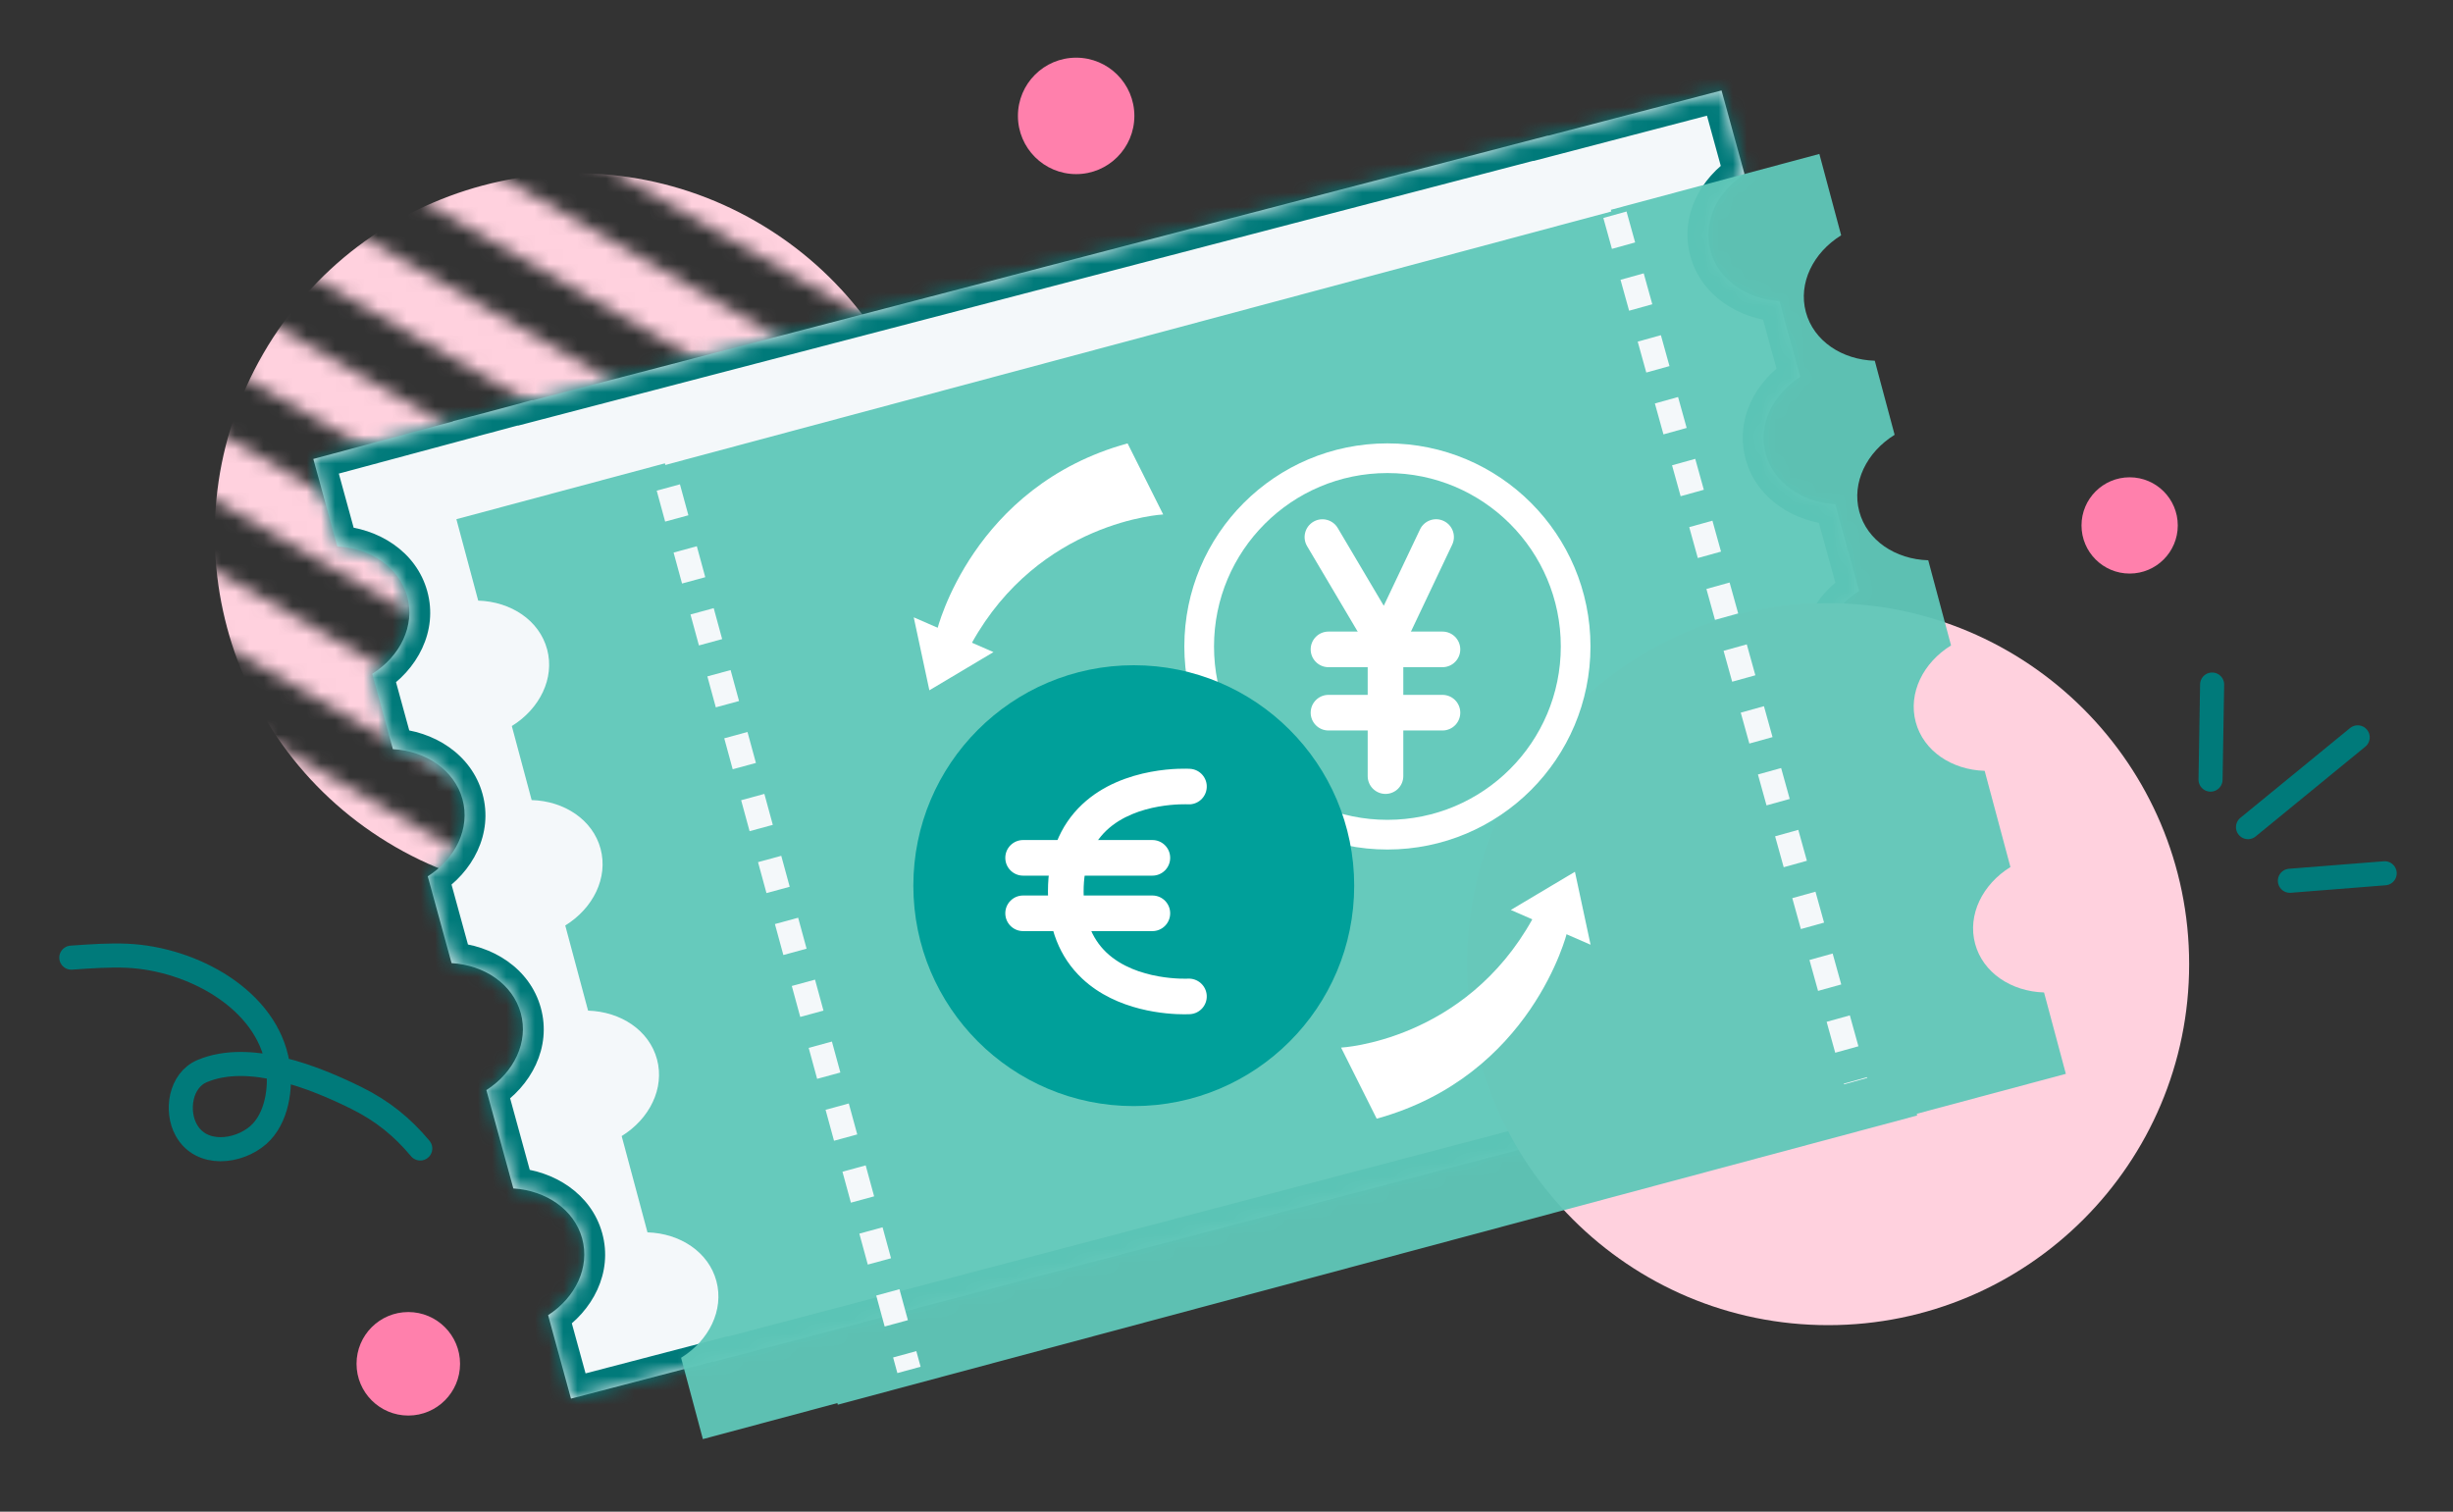
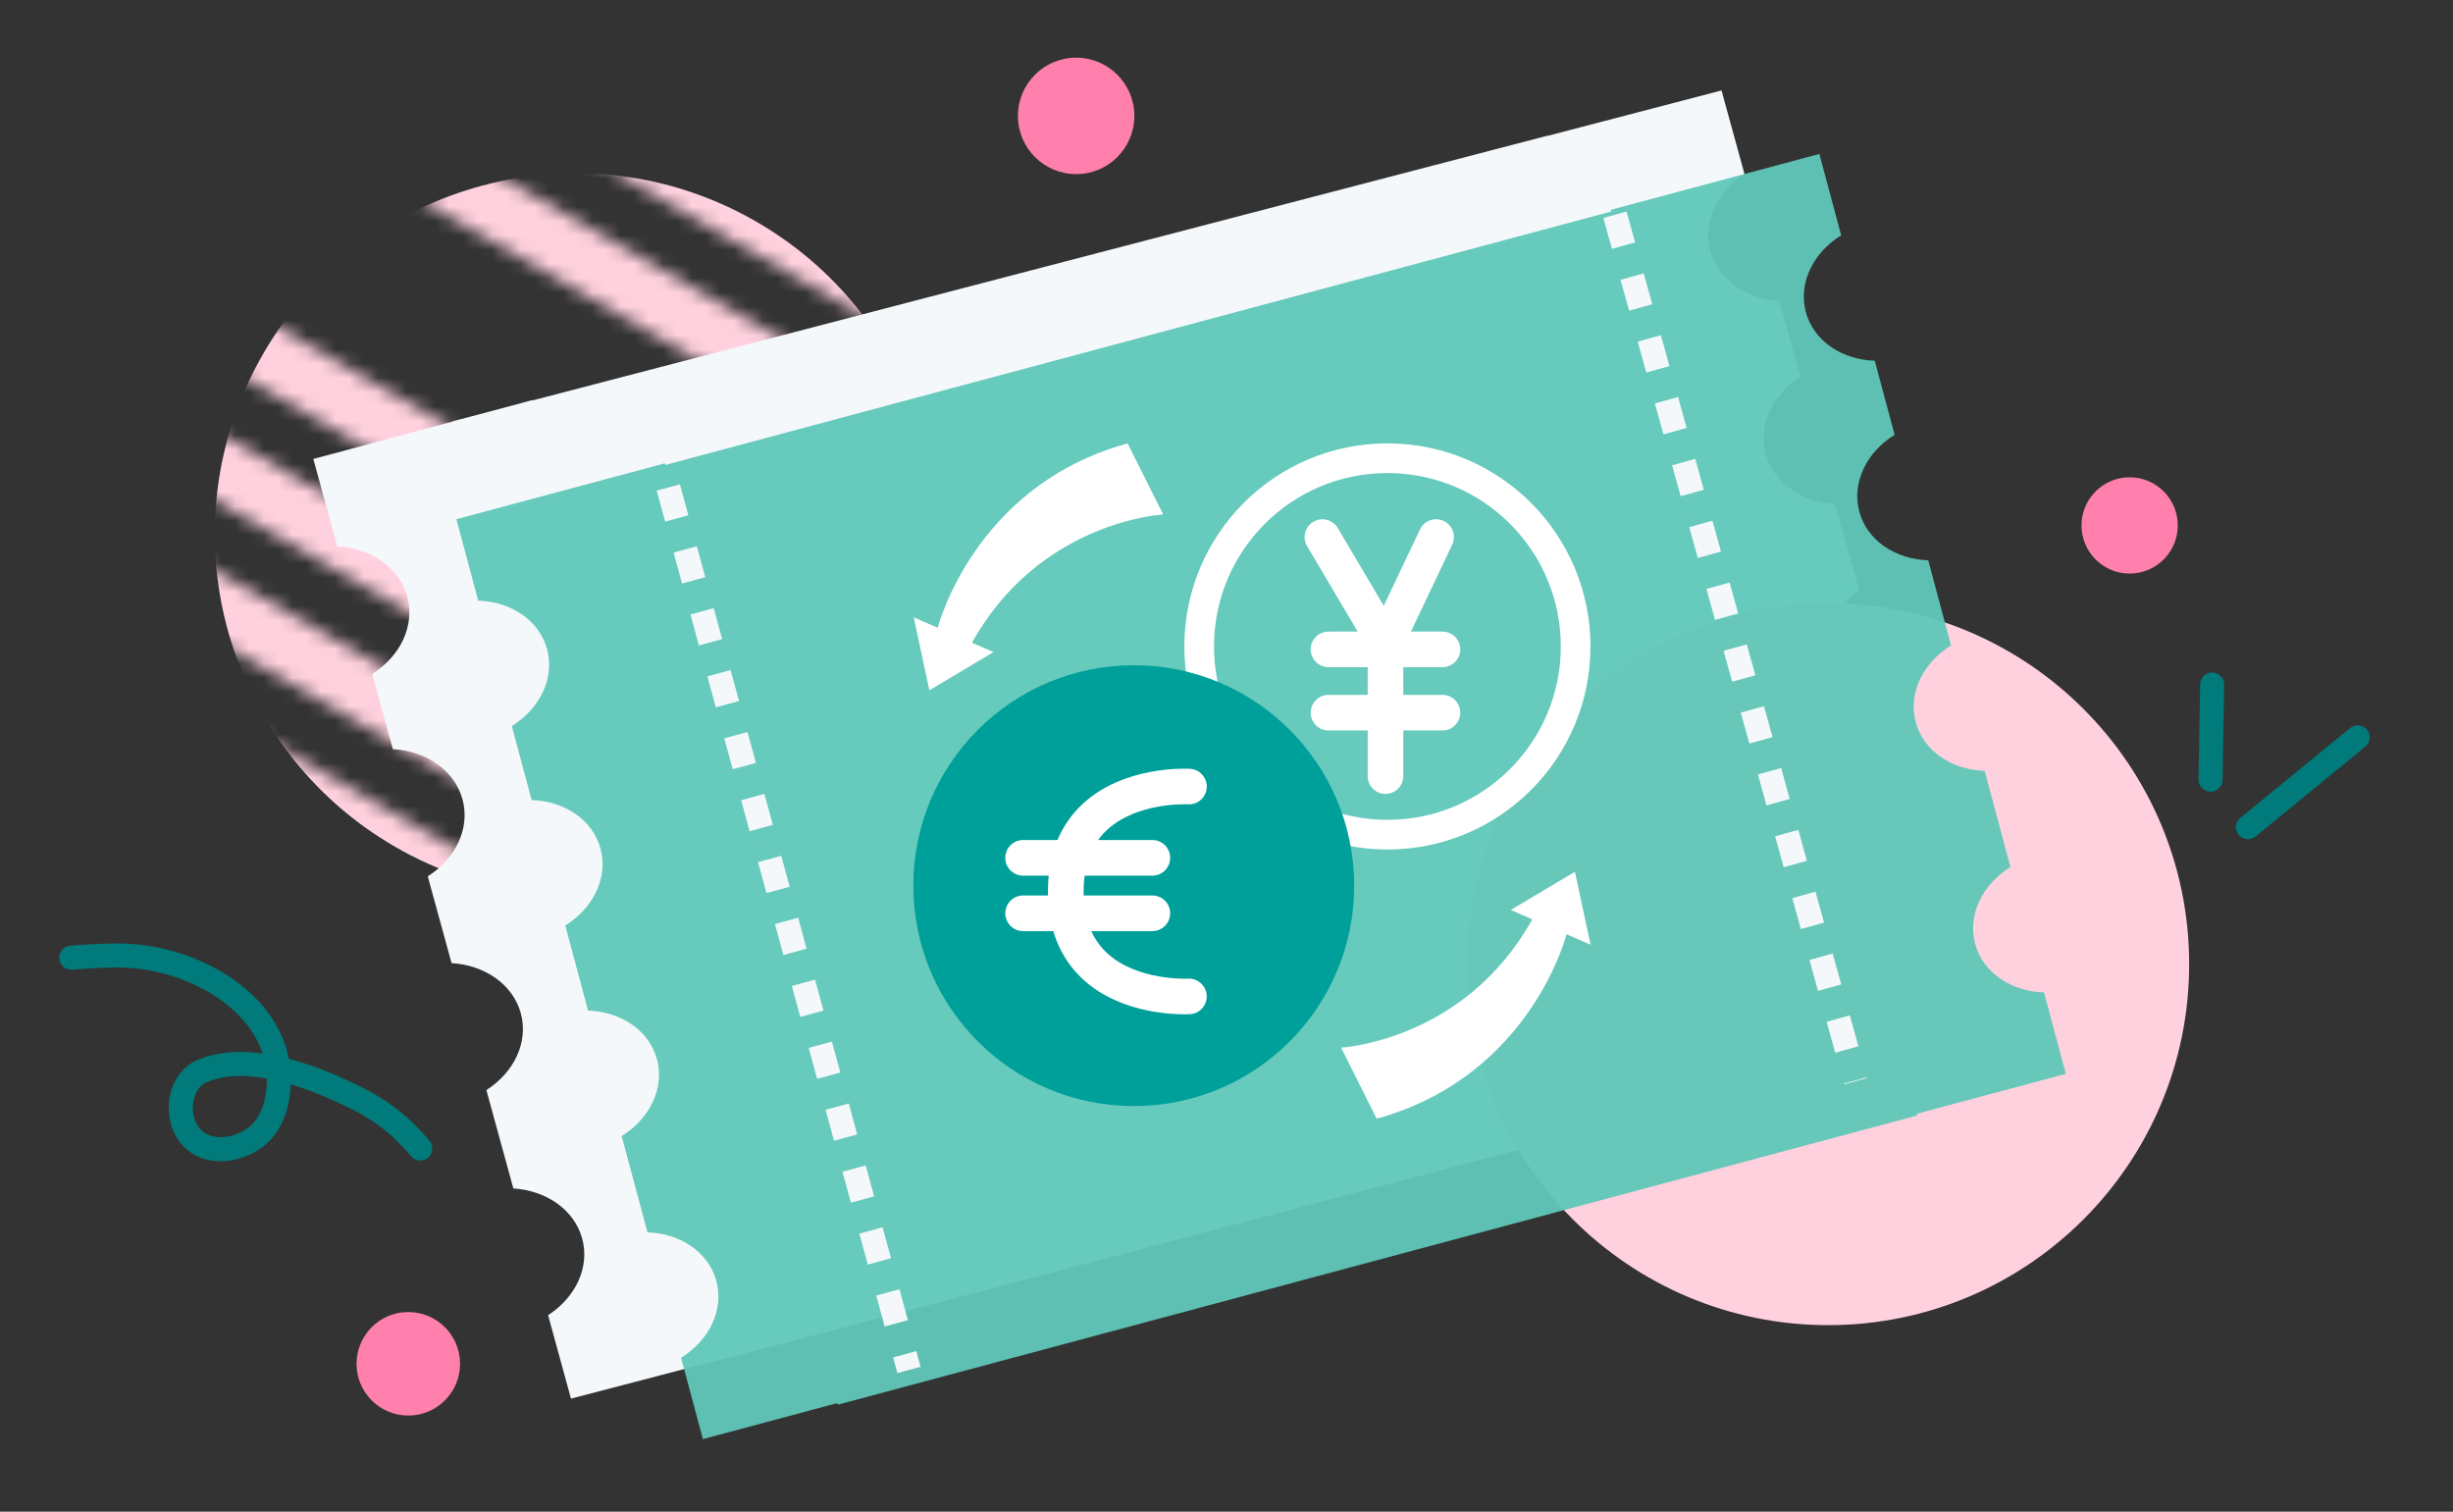
<svg xmlns="http://www.w3.org/2000/svg" width="172" height="106" viewBox="0 0 172 106" fill="none">
  <rect x="0" y="0" width="172" height="106" fill="#333333" stroke="none" />
  <mask id="mask0_173_82" style="mask-type:alpha" maskUnits="userSpaceOnUse" x="3" y="0" width="74" height="75">
    <path d="M27.02 7.72L72.006 33.692L69.886 37.364L24.9 11.392L27.02 7.72Z" fill="#D9D9D9" />
    <path d="M14.299 29.753L59.285 55.726L57.165 59.398L12.179 33.426L14.299 29.753Z" fill="#D9D9D9" />
    <path d="M31.261 0.375L76.246 26.347L74.126 30.02L29.141 4.047L31.261 0.375Z" fill="#D9D9D9" />
    <path d="M18.54 22.409L63.525 48.381L61.405 52.053L16.419 26.081L18.54 22.409Z" fill="#D9D9D9" />
-     <path d="M22.78 15.064L67.766 41.037L65.645 44.709L20.66 18.736L22.78 15.064Z" fill="#D9D9D9" />
    <path d="M10.059 37.098L55.044 63.07L52.924 66.742L7.939 40.77L10.059 37.098Z" fill="#D9D9D9" />
    <path d="M5.818 44.443L50.804 70.415L48.684 74.087L3.698 48.115L5.818 44.443Z" fill="#D9D9D9" />
  </mask>
  <g mask="url(#mask0_173_82)">
    <path d="M62.296 50.12C55.306 62.227 39.826 66.375 27.719 59.385C15.612 52.395 11.464 36.914 18.454 24.807C25.444 12.701 40.925 8.553 53.031 15.542C65.138 22.532 69.286 38.013 62.296 50.12Z" fill="#FFD1DE" />
  </g>
  <path fill-rule="evenodd" clip-rule="evenodd" d="M38.432 92.219L40.036 98.071L50.006 95.467L50.013 95.491L126.066 75.472L126.049 75.408L138.783 72.082L137.167 66.204C134.817 66.1 132.787 64.747 132.219 62.688C131.65 60.626 132.715 58.466 134.701 57.235L132.818 50.385C130.485 50.267 128.474 48.918 127.909 46.87C127.343 44.819 128.393 42.672 130.358 41.437L128.686 35.353C126.368 35.223 124.375 33.877 123.812 31.84C123.249 29.8 124.286 27.664 126.232 26.427L124.77 21.109C122.468 20.967 120.493 19.625 119.933 17.598C119.373 15.569 120.396 13.445 122.322 12.205L120.71 6.342L108.553 9.517L108.549 9.503L37.341 28.077L37.335 28.052L34.013 28.945L31.757 29.534L31.761 29.551L21.97 32.183L23.652 38.318C25.982 38.436 27.989 39.782 28.553 41.824C29.118 43.871 28.066 46.016 26.101 47.249L27.549 52.529C29.869 52.656 31.865 53.998 32.426 56.034C32.989 58.075 31.947 60.212 29.994 61.447L31.663 67.534C33.972 67.669 35.955 69.01 36.515 71.038C37.076 73.071 36.043 75.199 34.104 76.436L35.995 83.333C38.293 83.478 40.261 84.815 40.819 86.835C41.377 88.86 40.355 90.979 38.432 92.219Z" fill="#F4F8FA" />
  <mask id="mask1_173_82" style="mask-type:luminance" maskUnits="userSpaceOnUse" x="21" y="6" width="118" height="93">
    <path fill-rule="evenodd" clip-rule="evenodd" d="M38.432 92.219L40.036 98.071L50.006 95.467L50.013 95.491L126.066 75.472L126.049 75.408L138.783 72.082L137.167 66.204C134.817 66.1 132.787 64.747 132.219 62.688C131.65 60.626 132.715 58.466 134.701 57.235L132.818 50.385C130.485 50.267 128.474 48.918 127.909 46.87C127.343 44.819 128.393 42.672 130.358 41.437L128.686 35.353C126.368 35.223 124.375 33.877 123.812 31.84C123.249 29.8 124.286 27.664 126.232 26.427L124.77 21.109C122.468 20.967 120.493 19.625 119.933 17.598C119.373 15.569 120.396 13.445 122.322 12.205L120.71 6.342L108.553 9.517L108.549 9.503L37.341 28.077L37.335 28.052L34.013 28.945L31.757 29.534L31.761 29.551L21.97 32.183L23.652 38.318C25.982 38.436 27.989 39.782 28.553 41.824C29.118 43.871 28.066 46.016 26.101 47.249L27.549 52.529C29.869 52.656 31.865 53.998 32.426 56.034C32.989 58.075 31.947 60.212 29.994 61.447L31.663 67.534C33.972 67.669 35.955 69.01 36.515 71.038C37.076 73.071 36.043 75.199 34.104 76.436L35.995 83.333C38.293 83.478 40.261 84.815 40.819 86.835C41.377 88.86 40.355 90.979 38.432 92.219Z" fill="white" />
  </mask>
  <g mask="url(#mask1_173_82)">
-     <path d="M40.036 98.071L38.63 98.438L39.014 99.84L40.421 99.472L40.036 98.071ZM38.432 92.219L37.629 91L36.746 91.569L37.025 92.585L38.432 92.219ZM50.006 95.467L51.412 95.097L51.025 93.699L49.621 94.065L50.006 95.467ZM50.013 95.491L48.607 95.861L48.995 97.262L50.4 96.892L50.013 95.491ZM126.066 75.472L126.454 76.873L127.845 76.507L127.476 75.116L126.066 75.472ZM126.049 75.408L125.664 74.006L124.27 74.371L124.64 75.764L126.049 75.408ZM138.783 72.082L139.168 73.484L140.575 73.117L140.189 71.715L138.783 72.082ZM137.167 66.204L138.574 65.837L138.29 64.805L137.217 64.757L137.167 66.204ZM134.701 57.235L135.483 58.467L136.392 57.903L136.108 56.867L134.701 57.235ZM132.818 50.385L134.224 50.017L133.943 48.991L132.876 48.937L132.818 50.385ZM130.358 41.437L131.147 42.665L132.048 42.099L131.765 41.069L130.358 41.437ZM128.686 35.353L130.092 34.985L129.812 33.965L128.752 33.906L128.686 35.353ZM126.232 26.427L127.027 27.65L127.92 27.082L127.638 26.059L126.232 26.427ZM124.77 21.109L126.176 20.741L125.898 19.728L124.845 19.663L124.77 21.109ZM122.322 12.205L123.124 13.423L124.008 12.854L123.728 11.837L122.322 12.205ZM120.71 6.342L122.117 5.974L121.732 4.573L120.326 4.94L120.71 6.342ZM108.553 9.517L107.143 9.873L107.519 11.29L108.937 10.919L108.553 9.517ZM108.549 9.503L109.959 9.148L109.582 7.732L108.164 8.102L108.549 9.503ZM37.341 28.077L35.932 28.435L36.31 29.849L37.726 29.479L37.341 28.077ZM37.335 28.052L38.744 27.695L38.364 26.27L36.94 26.653L37.335 28.052ZM34.013 28.945L34.398 30.347L34.408 30.344L34.013 28.945ZM31.757 29.534L31.372 28.132L29.962 28.5L30.351 29.904L31.757 29.534ZM31.761 29.551L32.156 30.95L33.553 30.574L33.167 29.181L31.761 29.551ZM21.97 32.183L21.575 30.784L20.181 31.159L20.563 32.55L21.97 32.183ZM23.652 38.318L22.245 38.684L22.526 39.71L23.593 39.765L23.652 38.318ZM26.101 47.249L25.313 46.021L24.412 46.586L24.694 47.616L26.101 47.249ZM27.549 52.529L26.142 52.896L26.422 53.918L27.484 53.976L27.549 52.529ZM29.994 61.447L29.202 60.222L28.306 60.788L28.587 61.814L29.994 61.447ZM31.663 67.534L30.256 67.901L30.535 68.918L31.593 68.98L31.663 67.534ZM34.104 76.436L33.307 75.215L32.417 75.782L32.697 76.803L34.104 76.436ZM35.995 83.333L34.589 83.7L34.866 84.713L35.919 84.779L35.995 83.333ZM41.443 97.704L39.838 91.852L37.025 92.585L38.63 98.438L41.443 97.704ZM49.621 94.065L39.651 96.669L40.421 99.472L50.391 96.869L49.621 94.065ZM51.418 95.121L51.412 95.097L48.6 95.837L48.607 95.861L51.418 95.121ZM125.679 74.071L49.625 94.09L50.4 96.892L126.454 76.873L125.679 74.071ZM124.64 75.764L124.656 75.827L127.476 75.116L127.459 75.053L124.64 75.764ZM138.398 70.681L125.664 74.006L126.434 76.81L139.168 73.484L138.398 70.681ZM135.761 66.572L137.377 72.45L140.189 71.715L138.574 65.837L135.761 66.572ZM130.813 63.057C131.589 65.87 134.289 67.526 137.118 67.652L137.217 64.757C135.345 64.673 133.985 63.624 133.625 62.319L130.813 63.057ZM133.92 56.003C131.527 57.486 130.035 60.238 130.813 63.057L133.625 62.319C133.265 61.013 133.903 59.446 135.483 58.467L133.92 56.003ZM131.412 50.752L133.295 57.603L136.108 56.867L134.224 50.017L131.412 50.752ZM126.503 47.239C127.275 50.036 129.95 51.69 132.76 51.832L132.876 48.937C131.02 48.843 129.673 47.799 129.315 46.501L126.503 47.239ZM129.57 40.21C127.201 41.698 125.729 44.436 126.503 47.239L129.315 46.501C128.956 45.202 129.585 43.645 131.147 42.665L129.57 40.21ZM127.279 35.721L128.952 41.805L131.765 41.069L130.092 34.985L127.279 35.721ZM122.406 32.209C123.174 34.992 125.826 36.643 128.619 36.8L128.752 33.906C126.909 33.803 125.575 32.763 125.218 31.471L122.406 32.209ZM125.437 25.203C123.09 26.696 121.637 29.421 122.406 32.209L125.218 31.471C124.862 30.179 125.482 28.632 127.027 27.65L125.437 25.203ZM123.364 21.477L124.826 26.794L127.638 26.059L126.176 20.741L123.364 21.477ZM118.527 17.967C119.291 20.735 121.92 22.384 124.695 22.555L124.845 19.663C123.015 19.55 121.694 18.515 121.339 17.229L118.527 17.967ZM121.52 10.986C119.196 12.483 117.762 15.194 118.527 17.967L121.339 17.229C120.985 15.944 121.597 14.407 123.124 13.423L121.52 10.986ZM119.304 6.71L120.916 12.572L123.728 11.837L122.117 5.974L119.304 6.71ZM108.937 10.919L121.095 7.744L120.326 4.94L108.168 8.116L108.937 10.919ZM107.139 9.859L107.143 9.873L109.962 9.162L109.959 9.148L107.139 9.859ZM37.726 29.479L108.933 10.905L108.164 8.102L36.957 26.675L37.726 29.479ZM35.926 28.41L35.932 28.435L38.751 27.72L38.744 27.695L35.926 28.41ZM34.408 30.344L37.73 29.451L36.94 26.653L33.618 27.546L34.408 30.344ZM32.141 30.936L34.398 30.347L33.629 27.543L31.372 28.132L32.141 30.936ZM33.167 29.181L33.162 29.164L30.351 29.904L30.356 29.921L33.167 29.181ZM22.365 33.582L32.156 30.95L31.366 28.152L21.575 30.784L22.365 33.582ZM25.058 37.951L23.376 31.816L20.563 32.55L22.245 38.684L25.058 37.951ZM29.959 41.455C29.188 38.662 26.516 37.013 23.711 36.87L23.593 39.765C25.448 39.859 26.79 40.901 27.147 42.193L29.959 41.455ZM26.889 48.477C29.257 46.991 30.732 44.256 29.959 41.455L27.147 42.193C27.504 43.487 26.876 45.041 25.313 46.021L26.889 48.477ZM28.955 52.162L27.507 46.882L24.694 47.616L26.142 52.896L28.955 52.162ZM33.832 55.665C33.064 52.882 30.407 51.234 27.613 51.082L27.484 53.976C29.331 54.077 30.665 55.115 31.02 56.404L33.832 55.665ZM30.786 62.672C33.14 61.183 34.603 58.457 33.832 55.665L31.02 56.404C31.376 57.693 30.754 59.24 29.202 60.222L30.786 62.672ZM33.07 67.167L31.401 61.08L28.587 61.814L30.256 67.901L33.07 67.167ZM37.921 70.669C37.156 67.896 34.515 66.25 31.733 66.087L31.593 68.98C33.43 69.088 34.755 70.123 35.109 71.407L37.921 70.669ZM34.901 77.658C37.239 76.167 38.688 73.45 37.921 70.669L35.109 71.407C35.463 72.692 34.847 74.232 33.307 75.215L34.901 77.658ZM37.402 82.966L35.511 76.07L32.697 76.803L34.589 83.7L37.402 82.966ZM42.225 86.466C41.463 83.705 38.84 82.061 36.072 81.887L35.919 84.779C37.745 84.894 39.06 85.926 39.413 87.204L42.225 86.466ZM39.234 93.437C41.555 91.942 42.989 89.236 42.225 86.466L39.413 87.204C39.766 88.484 39.156 90.016 37.629 91L39.234 93.437Z" fill="#007A7A" />
-   </g>
+     </g>
  <path d="M128.188 92.919C142.168 92.919 153.5 81.586 153.5 67.606C153.5 53.627 142.168 42.294 128.188 42.294C114.208 42.294 102.875 53.627 102.875 67.606C102.875 81.586 114.208 92.919 128.188 92.919Z" fill="#FFD1DE" />
-   <path d="M167.209 61.234L160.563 61.759" stroke="#007A7A" stroke-width="1.688" stroke-linecap="round" />
  <path d="M165.317 51.703L157.627 57.998" stroke="#007A7A" stroke-width="1.688" stroke-linecap="round" />
  <path d="M155.11 48L155 54.666" stroke="#007A7A" stroke-width="1.688" stroke-linecap="round" />
  <path d="M75.458 12.209C77.712 12.209 79.54 10.381 79.54 8.126C79.54 5.872 77.712 4.044 75.458 4.044C73.203 4.044 71.375 5.872 71.375 8.126C71.375 10.381 73.203 12.209 75.458 12.209Z" fill="#FF80AC" />
  <path d="M149.327 40.218C151.191 40.218 152.702 38.707 152.702 36.843C152.702 34.979 151.191 33.468 149.327 33.468C147.463 33.468 145.952 34.979 145.952 36.843C145.952 38.707 147.463 40.218 149.327 40.218Z" fill="#FF80AC" />
  <path d="M5 67.15C6.425 67.049 7.69 66.962 8.914 67.017C13.499 67.226 18.719 70.088 19.466 74.617C19.738 76.263 19.417 78.447 18.108 79.591C16.712 80.811 14.115 81.131 13.062 79.243C12.316 77.907 12.632 75.753 14.179 75.102C17.486 73.709 22.068 75.541 25.004 76.997C26.819 77.897 28.198 79.016 29.467 80.531" stroke="#007A7A" stroke-width="1.688" stroke-linecap="round" />
  <path d="M28.629 99.258C30.633 99.258 32.258 97.633 32.258 95.629C32.258 93.625 30.633 92 28.629 92C26.625 92 25 93.625 25 95.629C25 97.633 26.625 99.258 28.629 99.258Z" fill="#FF80AC" />
  <g opacity="0.95">
    <path d="M41.461 33.993L117.146 13.714L134.43 78.217L58.745 98.497L41.461 33.993Z" fill="#5FC7B9" />
    <path fill-rule="evenodd" clip-rule="evenodd" d="M47.757 95.207L49.285 100.91L63.906 96.992L46.622 32.488L32.001 36.406L33.531 42.115C35.832 42.185 37.82 43.503 38.364 45.533C38.907 47.563 37.845 49.699 35.888 50.91L37.278 56.1C39.579 56.169 41.568 57.487 42.112 59.518C42.656 61.548 41.593 63.684 39.635 64.895L41.235 70.865C43.536 70.935 45.525 72.253 46.069 74.283C46.613 76.314 45.55 78.45 43.591 79.661L45.4 86.412C47.701 86.482 49.689 87.8 50.233 89.83C50.777 91.86 49.715 93.996 47.757 95.207Z" fill="#5FC7B9" />
    <path fill-rule="evenodd" clip-rule="evenodd" d="M143.325 69.591L144.854 75.297L130.233 79.215L112.95 14.711L127.57 10.794L129.099 16.5C127.141 17.71 126.078 19.846 126.622 21.877C127.166 23.907 129.155 25.225 131.456 25.295L132.848 30.489C130.889 31.7 129.825 33.837 130.369 35.867C130.913 37.898 132.903 39.217 135.205 39.286L136.804 45.256C134.846 46.466 133.783 48.603 134.327 50.633C134.871 52.664 136.86 53.982 139.161 54.051L140.968 60.796C139.01 62.006 137.946 64.143 138.49 66.173C139.034 68.204 141.024 69.522 143.325 69.591Z" fill="#5FC7B9" />
  </g>
  <path d="M46.862 34.182L63.737 96.058" stroke="#F4F8FA" stroke-width="1.688" stroke-dasharray="2.25 2.25" />
  <path d="M113.237 15.057L130.112 75.808" stroke="#F4F8FA" stroke-width="1.688" stroke-dasharray="2.25 2.25" />
  <mask id="mask2_173_82" style="mask-type:luminance" maskUnits="userSpaceOnUse" x="59" y="25" width="58" height="58">
    <path d="M116.6 25H59V82.6H116.6V25Z" fill="white" />
  </mask>
  <g mask="url(#mask2_173_82)">
    <path d="M97.283 32.13C104.572 32.13 110.481 38.04 110.481 45.329C110.481 52.618 104.572 58.527 97.283 58.527C89.994 58.527 84.084 52.618 84.084 45.329C84.084 38.039 89.994 32.13 97.283 32.13Z" stroke="white" stroke-width="2.081" />
    <path d="M97.149 46.38C96.709 46.38 96.3 46.149 96.075 45.769L91.652 38.297C91.299 37.703 91.496 36.939 92.089 36.586C92.682 36.236 93.447 36.43 93.8 37.023L97.027 42.476L99.568 37.123C99.864 36.502 100.607 36.233 101.231 36.53C101.855 36.826 102.121 37.569 101.824 38.194L98.278 45.666C98.082 46.084 97.67 46.355 97.208 46.377C97.189 46.377 97.171 46.377 97.152 46.377L97.149 46.38Z" fill="white" />
-     <path d="M101.144 46.783H93.15C92.461 46.783 91.902 46.224 91.902 45.535C91.902 44.845 92.461 44.286 93.15 44.286H101.144C101.834 44.286 102.392 44.845 102.392 45.535C102.392 46.224 101.834 46.783 101.144 46.783Z" fill="white" />
+     <path d="M101.144 46.783H93.15C92.461 46.783 91.902 46.224 91.902 45.535C91.902 44.845 92.461 44.286 93.15 44.286H101.144C101.834 44.286 102.392 44.845 102.392 45.535C102.392 46.224 101.834 46.783 101.144 46.783" fill="white" />
    <path d="M101.144 51.221H93.15C92.461 51.221 91.902 50.663 91.902 49.973C91.902 49.283 92.461 48.724 93.15 48.724H101.144C101.834 48.724 102.392 49.283 102.392 49.973C102.392 50.663 101.834 51.221 101.144 51.221Z" fill="white" />
    <path d="M97.149 55.669C96.459 55.669 95.9 55.11 95.9 54.421V45.132C95.9 44.442 96.459 43.883 97.149 43.883C97.838 43.883 98.397 44.442 98.397 45.132V54.421C98.397 55.11 97.838 55.669 97.149 55.669Z" fill="white" />
    <path d="M79.498 77.558C88.034 77.558 94.954 70.638 94.954 62.102C94.954 53.566 88.034 46.646 79.498 46.646C70.962 46.646 64.042 53.566 64.042 62.102C64.042 70.638 70.962 77.558 79.498 77.558Z" fill="#00A09A" />
    <path d="M83.041 71.122C81.852 71.122 78.322 70.916 75.881 68.619C74.289 67.121 73.481 65.064 73.481 62.511C73.481 59.958 74.289 57.901 75.881 56.403C78.793 53.662 83.253 53.896 83.444 53.909C84.133 53.949 84.658 54.542 84.614 55.229C84.573 55.916 83.98 56.44 83.297 56.399C83.259 56.396 79.701 56.225 77.585 58.228C76.521 59.237 75.981 60.679 75.981 62.511C75.981 64.343 76.521 65.785 77.585 66.793C79.701 68.794 83.262 68.625 83.297 68.622C83.983 68.588 84.573 69.109 84.614 69.796C84.654 70.482 84.13 71.072 83.444 71.113C83.412 71.113 83.272 71.122 83.041 71.122Z" fill="white" />
    <path d="M80.803 61.4H71.739C71.049 61.4 70.49 60.841 70.49 60.151C70.49 59.461 71.049 58.903 71.739 58.903H80.803C81.493 58.903 82.051 59.461 82.051 60.151C82.051 60.841 81.493 61.4 80.803 61.4Z" fill="white" />
    <path d="M80.803 65.289H71.739C71.049 65.289 70.49 64.73 70.49 64.04C70.49 63.35 71.049 62.792 71.739 62.792H80.803C81.493 62.792 82.051 63.35 82.051 64.04C82.051 64.73 81.493 65.289 80.803 65.289Z" fill="white" />
    <path d="M81.558 36.074C81.558 36.074 72.885 36.514 68.121 45.123L65.718 44.136C65.718 44.136 68.187 34.083 79.064 31.09L81.561 36.074H81.558Z" fill="white" />
    <path d="M69.66 45.725L64.07 43.287L65.166 48.403L69.66 45.725Z" fill="white" />
    <path d="M94.037 73.457C94.037 73.457 102.711 73.017 107.474 64.408L109.877 65.395C109.877 65.395 107.408 75.448 96.531 78.441L94.034 73.457H94.037Z" fill="white" />
    <path d="M105.935 63.806L111.528 66.244L110.432 61.128L105.935 63.806Z" fill="white" />
  </g>
</svg>